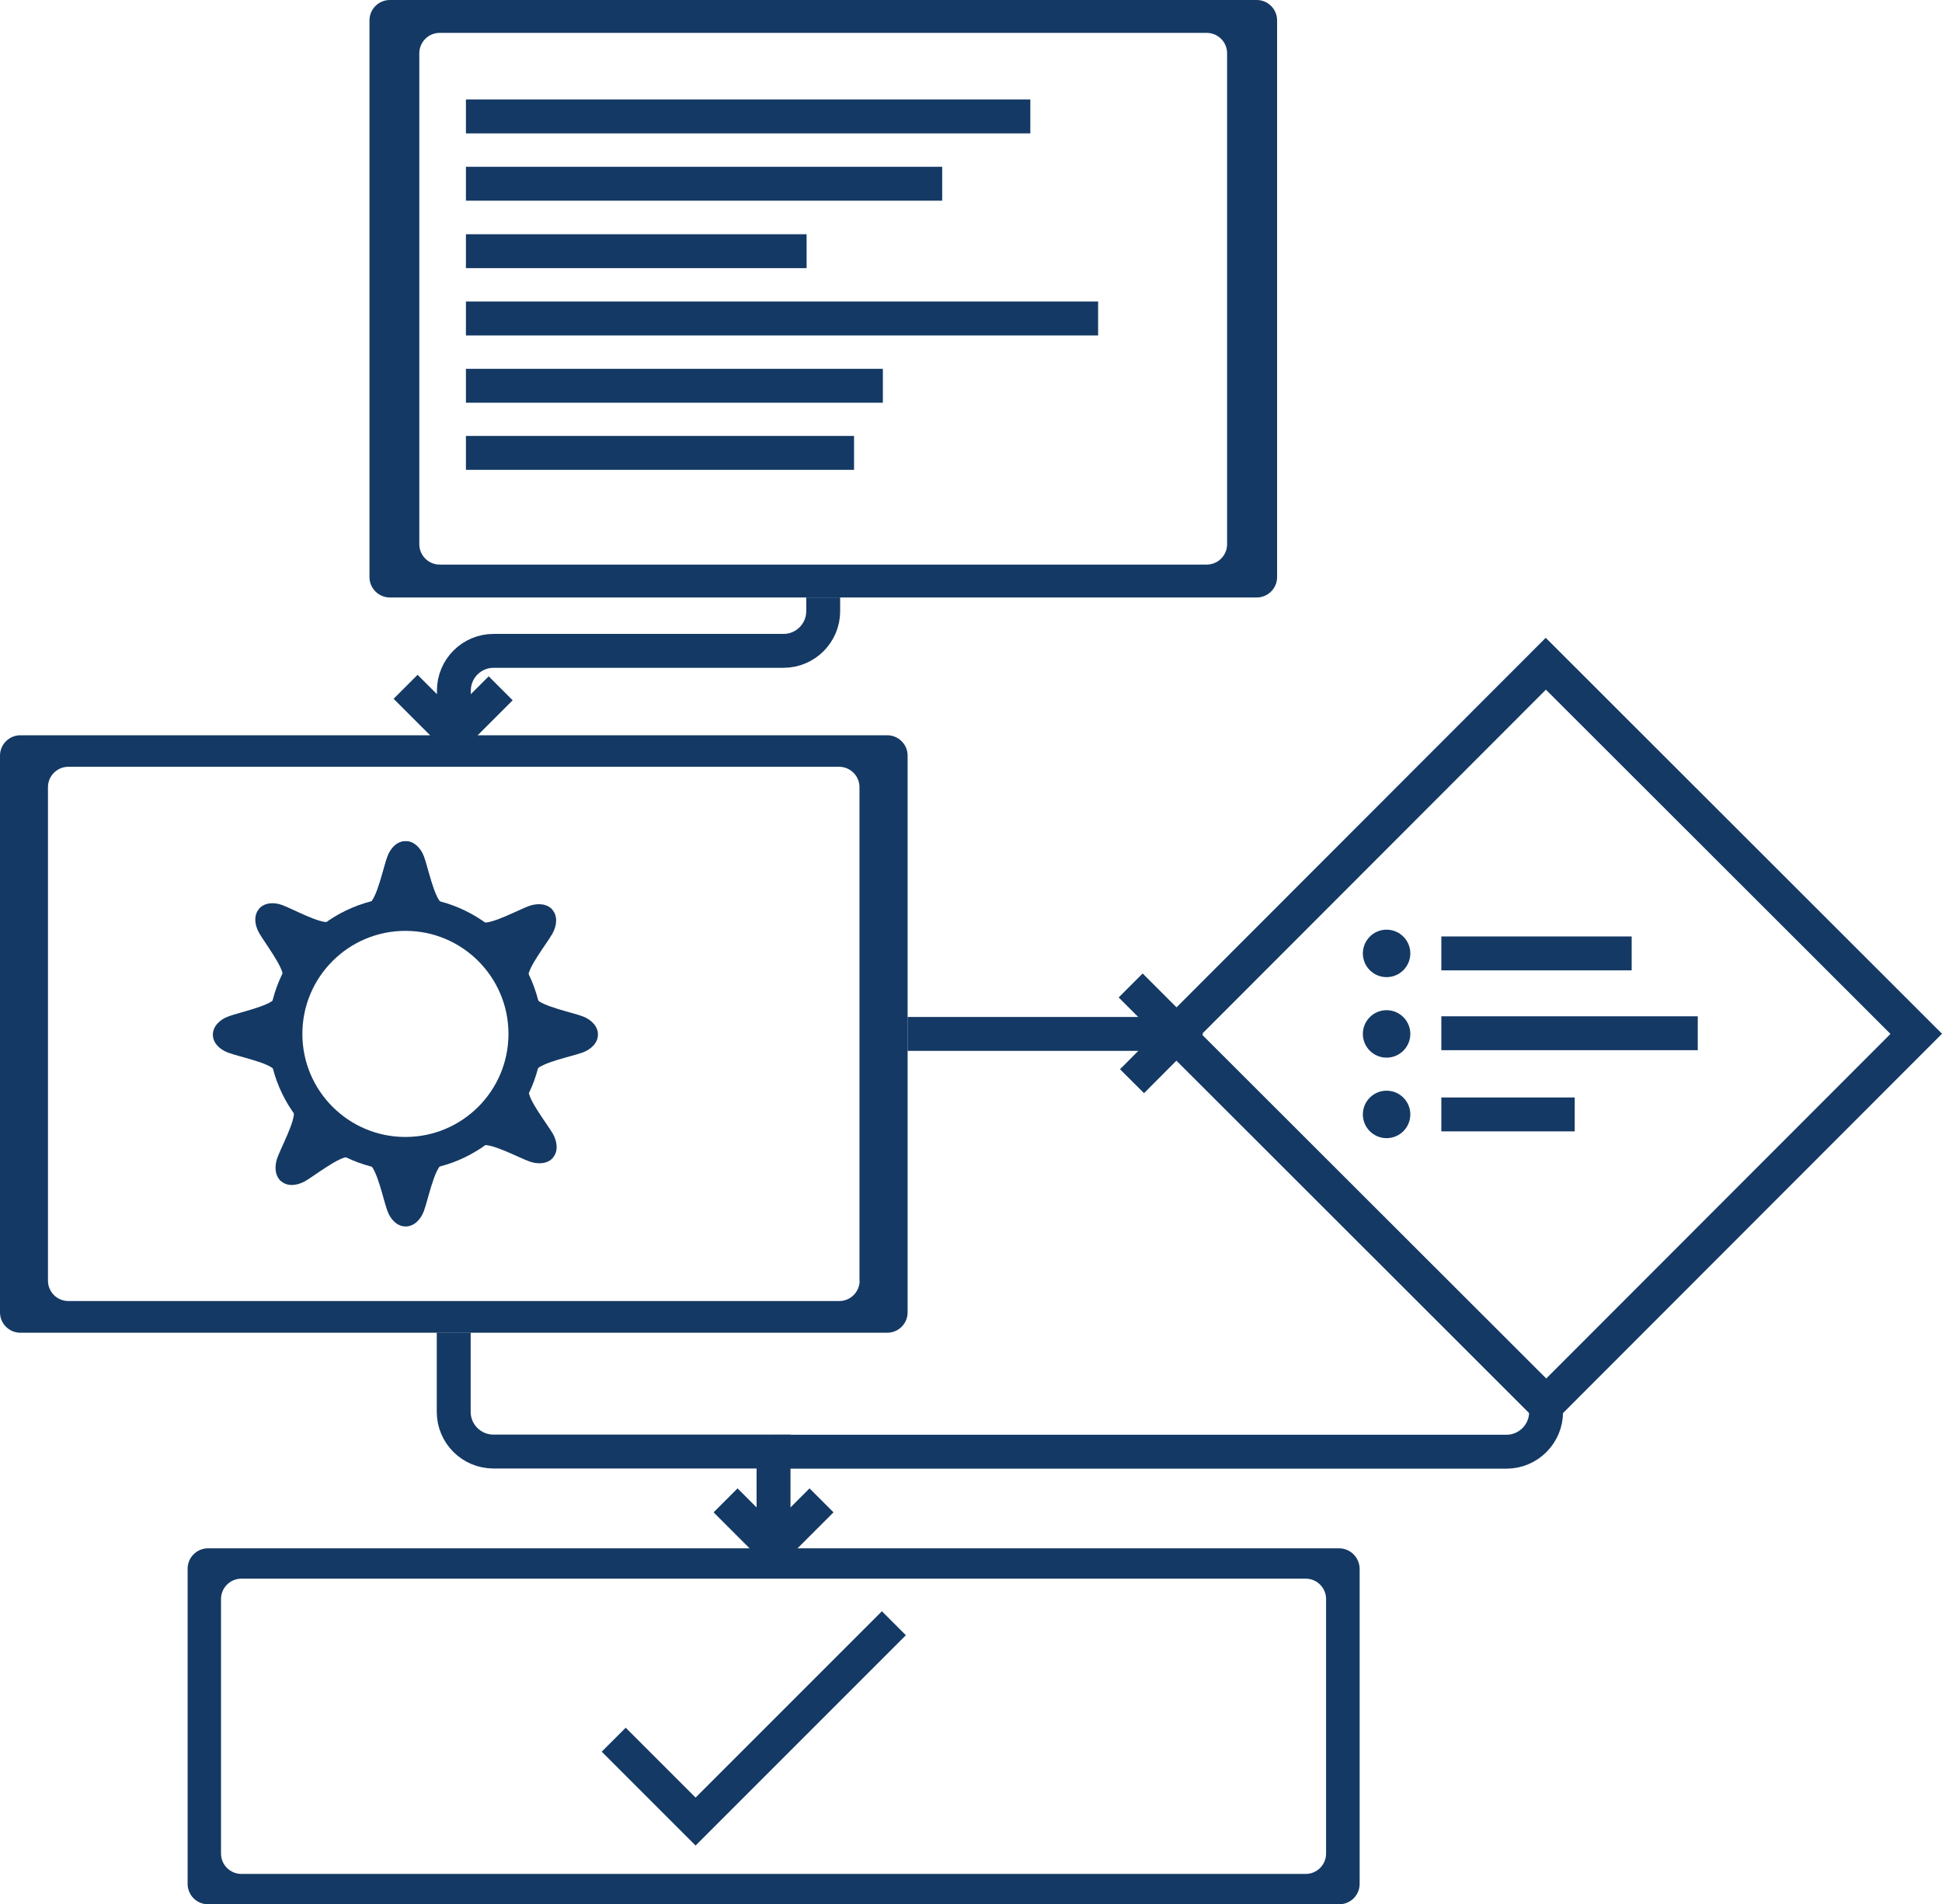
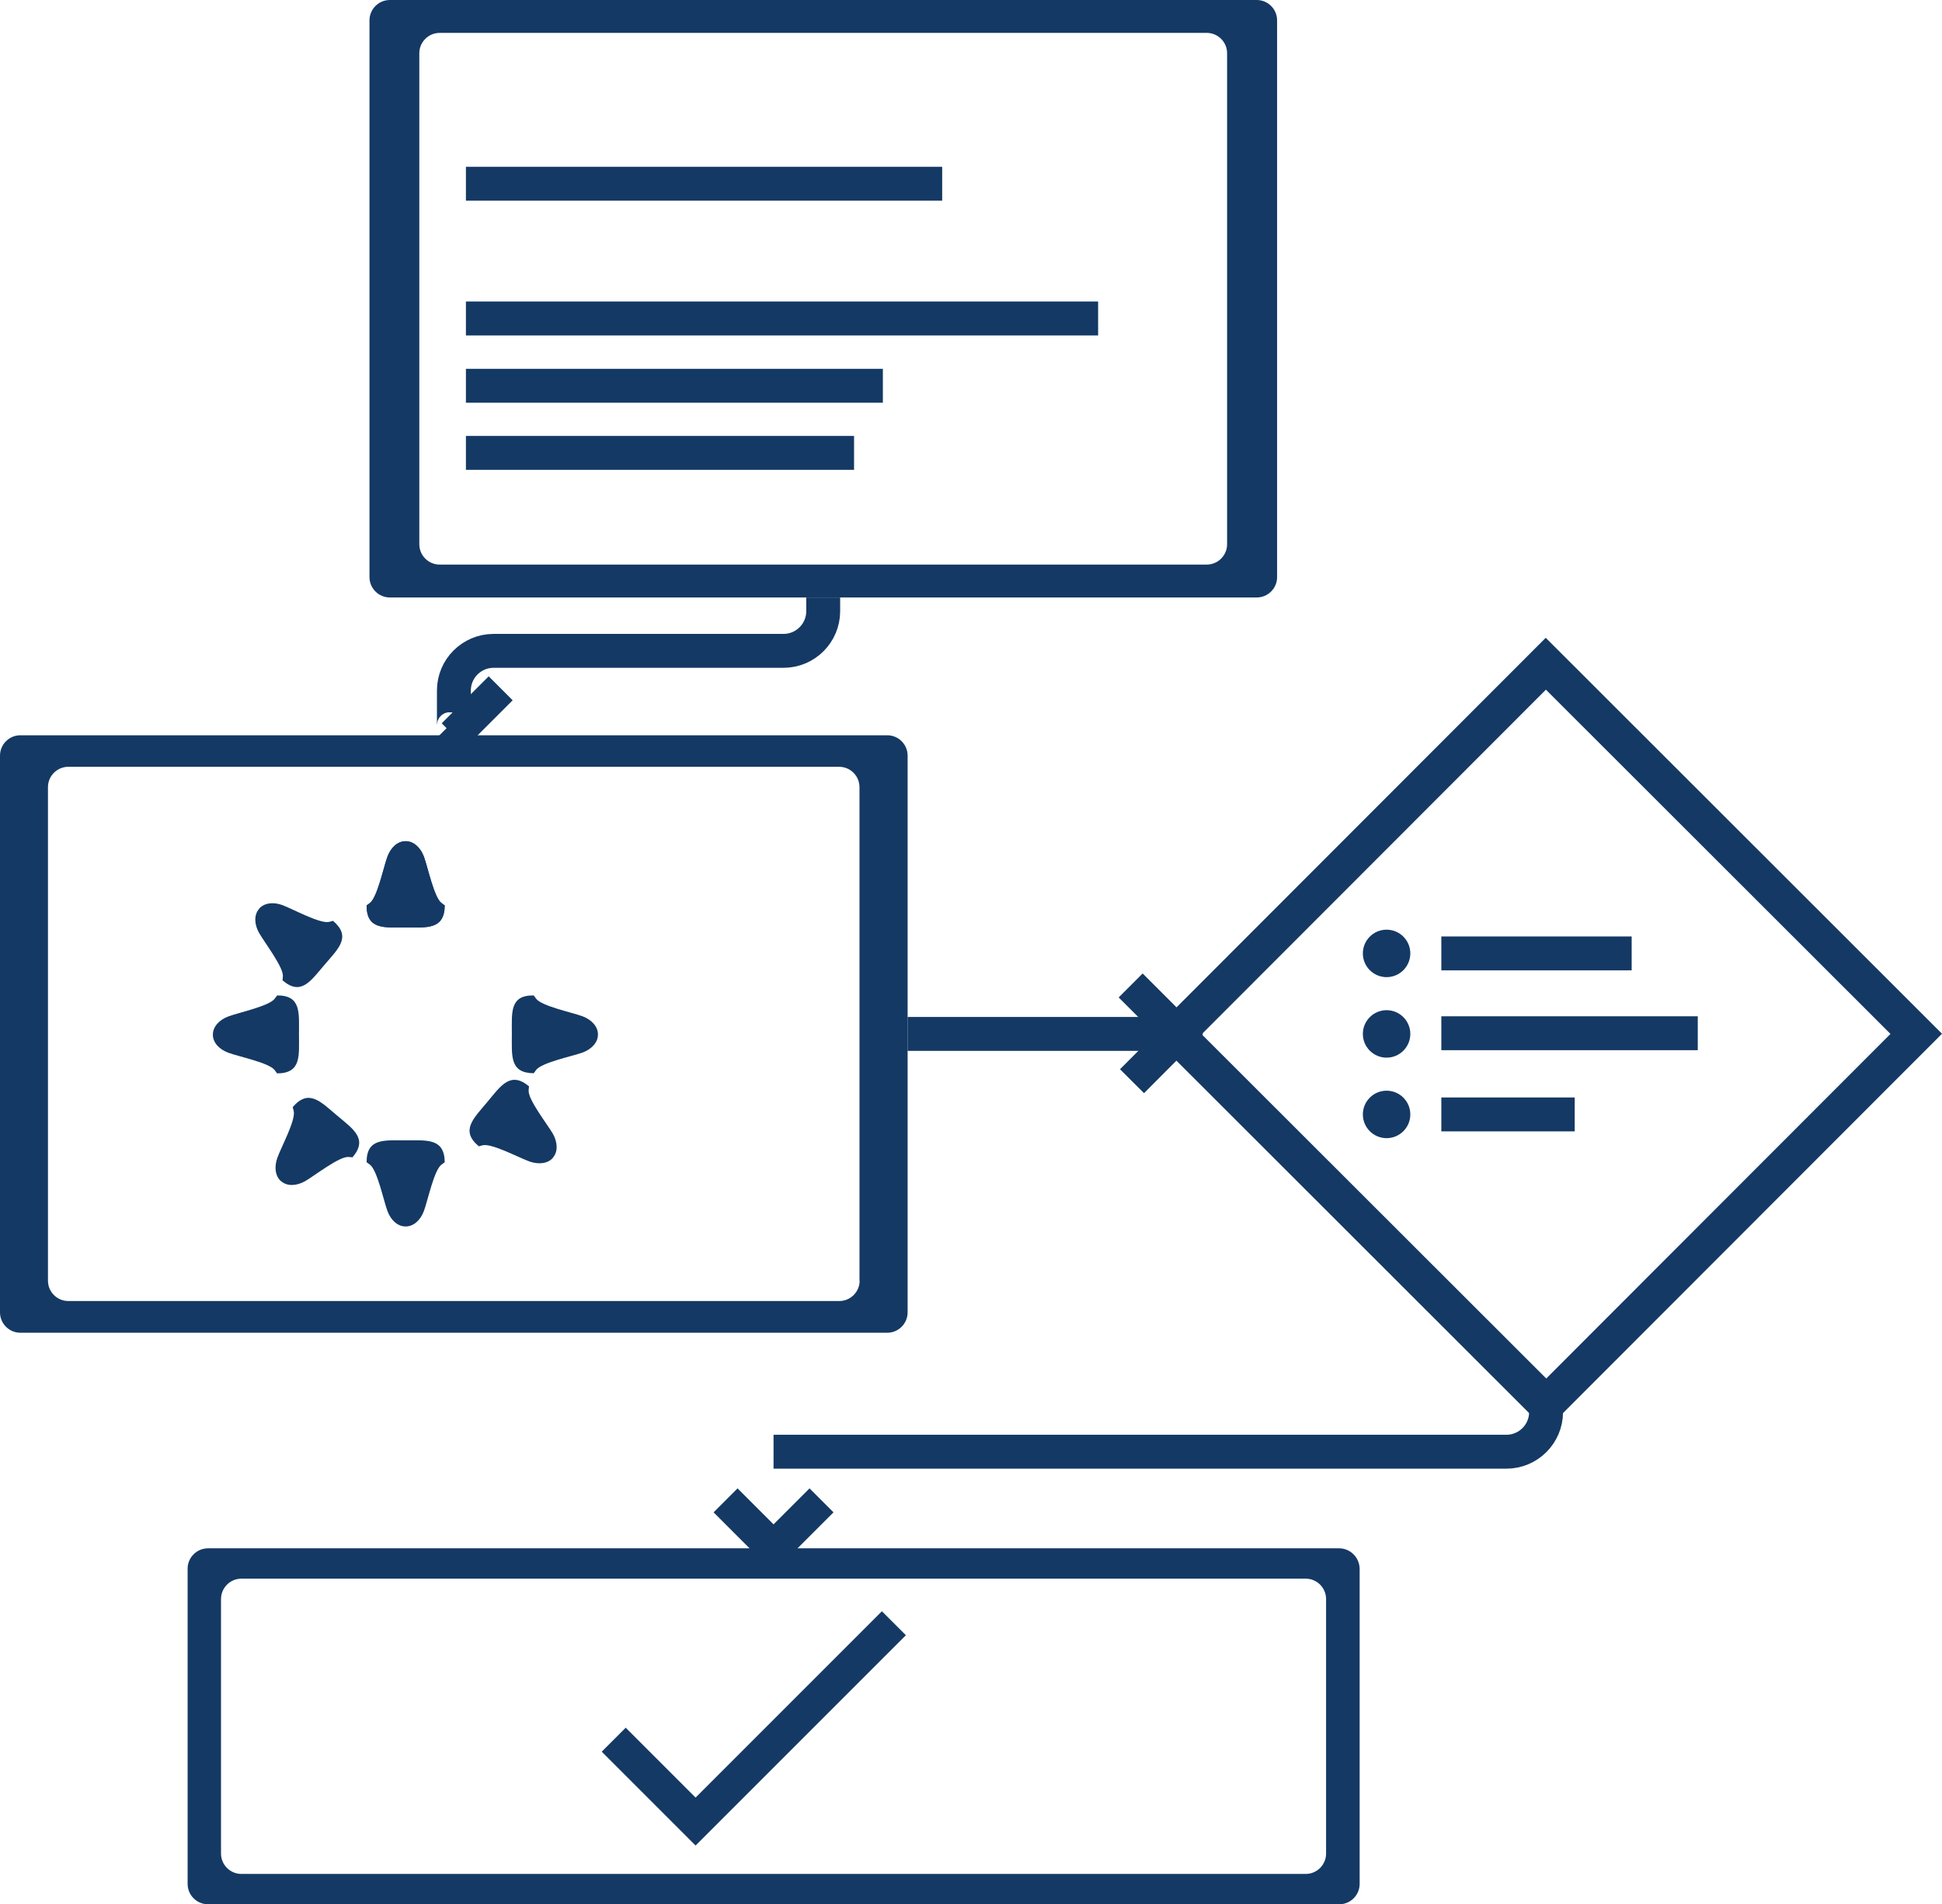
<svg xmlns="http://www.w3.org/2000/svg" version="1.1" id="Layer_1" x="0px" y="0px" viewBox="677.1 166.1 1145.8 1123.5" style="enable-background:new 677.1 166.1 1145.8 1123.5;" xml:space="preserve">
  <style type="text/css">
	.st0{fill:none;stroke:#143964;stroke-width:20;stroke-miterlimit:10;}
	.st1{fill:#143964;}
	.st2{fill:#21409A;}
	.st3{fill:none;}
</style>
-   <path id="XMLID_6_" class="st0" d="M1162.8,518.6v8.1c0,12.9-10.5,23.4-23.4,23.4H968.3c-12.9,0-23.4,10.5-23.4,23.4v20.3  c0,2.2-2.7,3.3-4.2,1.8l-24.3-24.3" />
-   <path id="XMLID_5_" class="st0" d="M944.8,952.3v46.8c0,12.9,10.5,23.4,23.4,23.4h165.3v74.9" />
+   <path id="XMLID_6_" class="st0" d="M1162.8,518.6v8.1c0,12.9-10.5,23.4-23.4,23.4H968.3c-12.9,0-23.4,10.5-23.4,23.4v20.3  c0,2.2-2.7,3.3-4.2,1.8" />
  <polyline id="XMLID_7_" class="st0" points="1212.6,776.1 1212.6,776.1 1380.5,776.1 " />
  <path id="XMLID_9_" class="st0" d="M1589.3,997.2v2c0,12.9-10.5,23.4-23.4,23.4h-432.4" />
  <line id="XMLID_10_" class="st0" x1="944.8" y1="599.9" x2="972.5" y2="572.2" />
  <polyline id="XMLID_11_" class="st0" points="1344.2,747.5 1372.8,776.1 1345,804 " />
  <polyline id="XMLID_12_" class="st0" points="1161.8,1051.3 1133.5,1079.6 1105.2,1051.3 " />
  <path id="XMLID_16_" class="st1" d="M1418.6,166.1H907.1c-6.6,0-12,5.4-12,12v328.5c0,6.6,5.4,12,12,12h511.5c6.6,0,12-5.4,12-12  V178.1C1430.6,171.5,1425.2,166.1,1418.6,166.1z M1401.1,487.2c0,6.6-5.4,12-12,12H936.5c-6.6,0-12-5.4-12-12V197.5  c0-6.6,5.4-12,12-12h452.6c6.6,0,12,5.4,12,12V487.2z" />
  <path id="XMLID_18_" class="st1" d="M1200.6,599.9H689.1c-6.6,0-12,5.4-12,12v328.5c0,6.6,5.4,12,12,12h511.5c6.6,0,12-5.4,12-12  V611.9C1212.6,605.3,1207.2,599.9,1200.6,599.9z M1184.3,921.7c0,6.6-5.4,12-12,12H717.4c-6.6,0-12-5.4-12-12V630.5  c0-6.6,5.4-12,12-12h454.8c6.6,0,12,5.4,12,12v291.2H1184.3z" />
  <path id="XMLID_22_" class="st1" d="M1467.2,1079.6H799.8c-6.6,0-12,5.4-12,12v186c0,6.6,5.4,12,12,12h667.5c6.6,0,12-5.4,12-12  v-186C1479.2,1085,1473.8,1079.6,1467.2,1079.6z M1459.5,1259.7c0,6.6-5.4,12-12,12h-628c-6.6,0-12-5.4-12-12v-150.2  c0-6.6,5.4-12,12-12h628c6.6,0,12,5.4,12,12V1259.7z" />
  <path id="XMLID_26_" class="st1" d="M1589.1,542.4l-233.6,233.8l233.8,233.6L1822.9,776L1589.1,542.4z M1589.4,979.4l-203.3-203.1  L1589.2,573l203.3,203.1L1589.4,979.4z" />
-   <circle id="XMLID_1_" class="st0" cx="916.3" cy="776.1" r="70.8" />
  <path id="XMLID_2_" class="st2" d="M916.4,713.3L916.4,713.3c-12.7,0-23,1.4-23-13l1.9-1.4c4.4-3.2,8.1-21.2,10.4-27.4  c2-5.4,6-9.1,10.7-9.1h0.1c4.6,0,8.7,3.7,10.7,9.1c2.3,6.2,6,24.2,10.4,27.4l1.9,1.4C939.3,714.7,929,713.3,916.4,713.3z" />
  <path id="XMLID_8_" class="st1" d="M979.1,776.2L979.1,776.2c0,12.7-1.4,23,12.9,23.1l1.4-1.9c3.2-4.4,21.3-8.1,27.4-10.3  c5.4-2,9.1-6,9.1-10.6v-0.1c0-4.6-3.7-8.7-9.1-10.7c-6.2-2.3-24.2-6-27.4-10.4l-1.4-1.9C977.7,753.2,979.1,763.5,979.1,776.2z" />
  <path id="XMLID_19_" class="st1" d="M916.4,713.3L916.4,713.3c-12.7,0-23,1.4-23-13l1.9-1.4c4.4-3.2,8.1-21.2,10.4-27.4  c2-5.4,6-9.1,10.7-9.1h0.1c4.6,0,8.7,3.7,10.7,9.1c2.3,6.2,6,24.2,10.4,27.4l1.9,1.4C939.3,714.7,929,713.3,916.4,713.3z" />
  <path id="XMLID_20_" class="st1" d="M916.4,838.9L916.4,838.9c-12.7,0-23-1.4-23,12.9l1.9,1.4c4.4,3.2,8.1,21.2,10.4,27.4  c2,5.4,6,9.1,10.7,9.1h0.1c4.6,0,8.7-3.7,10.7-9.1c2.3-6.2,6-24.2,10.4-27.4l1.9-1.4C939.3,837.5,929,838.9,916.4,838.9z" />
  <path id="XMLID_23_" class="st1" d="M853.5,776.3L853.5,776.3c0,12.7,1.5,23-12.9,23.1l-1.4-1.9c-3.2-4.4-21.3-8-27.4-10.3  c-5.4-2-9.1-6-9.1-10.6v-0.1c0-4.6,3.7-8.7,9.1-10.7c6.1-2.3,24.2-6.1,27.4-10.5l1.4-1.9C854.9,753.3,853.5,763.7,853.5,776.3z" />
  <path id="XMLID_27_" class="st1" d="M868.5,735.4L868.5,735.4c8.3-9.7,16.1-16.6,5.1-26l-2.3,0.6c-5.3,1.3-21.4-7.6-27.6-9.9  c-5.4-2-10.8-1.3-13.8,2.2v0.1c-3,3.5-2.8,9,0,14c3.2,5.7,14.5,20.3,14.1,25.7l-0.2,2.4C854.7,753.8,860.3,745,868.5,735.4z" />
-   <path id="XMLID_28_" class="st1" d="M964.4,735.7L964.4,735.7c-8.2-9.7-16-16.7-5-26l2.3,0.6c5.3,1.3,21.5-7.5,27.6-9.7  c5.4-1.9,10.9-1.2,13.8,2.3v0.1c3,3.5,2.7,9-0.1,14c-3.2,5.7-14.7,20.2-14.3,25.6l0.2,2.4C978.1,754.2,972.5,745.4,964.4,735.7z" />
  <path id="XMLID_29_" class="st1" d="M964.5,816.4L964.5,816.4c-8.2,9.8-15.9,16.8-4.9,26l2.3-0.6c5.3-1.3,21.5,7.4,27.7,9.6  c5.4,1.9,10.9,1.2,13.8-2.3V849c3-3.5,2.7-9-0.1-14c-3.3-5.7-14.7-20.1-14.3-25.6l0.2-2.4C978.2,797.9,972.6,806.7,964.5,816.4z" />
  <path id="XMLID_30_" class="st1" d="M875.8,824.1L875.8,824.1c9.7,8.2,18.6,13.8,9.3,24.8l-2.4-0.2c-5.4-0.4-19.9,11-25.6,14.3  c-5,2.8-10.5,3.1-14,0.1H843c-3.5-3-4.2-8.4-2.3-13.8c2.2-6.2,11-22.4,9.7-27.7l-0.6-2.3C859.2,808.3,866.2,816,875.8,824.1z" />
-   <line id="XMLID_31_" class="st0" x1="952" y1="234.8" x2="1285" y2="234.8" />
  <line id="XMLID_32_" class="st0" x1="952" y1="274.5" x2="1233" y2="274.5" />
-   <line id="XMLID_33_" class="st0" x1="952" y1="314.3" x2="1153" y2="314.3" />
  <line id="XMLID_34_" class="st0" x1="952" y1="354" x2="1325" y2="354" />
  <line id="XMLID_35_" class="st3" x1="952" y1="340" x2="1002.5" y2="340" />
  <line id="XMLID_36_" class="st0" x1="952" y1="393.7" x2="1198" y2="393.7" />
  <line id="XMLID_37_" class="st0" x1="952" y1="433.3" x2="1181" y2="433.3" />
  <polyline id="XMLID_4_" class="st0" points="1039.2,1192.5 1087.5,1240.8 1204.5,1123.8 " />
  <line id="XMLID_39_" class="st0" x1="1527.5" y1="728.6" x2="1639.8" y2="728.6" />
  <circle id="XMLID_38_" class="st1" cx="1495.2" cy="728.6" r="14" />
  <circle id="XMLID_41_" class="st1" cx="1495.2" cy="776.1" r="14" />
  <circle id="XMLID_42_" class="st1" cx="1495.2" cy="823.6" r="14" />
  <line id="XMLID_40_" class="st0" x1="1527.5" y1="823.6" x2="1606.2" y2="823.6" />
  <line id="XMLID_43_" class="st0" x1="1527.5" y1="775.7" x2="1678.8" y2="775.7" />
</svg>